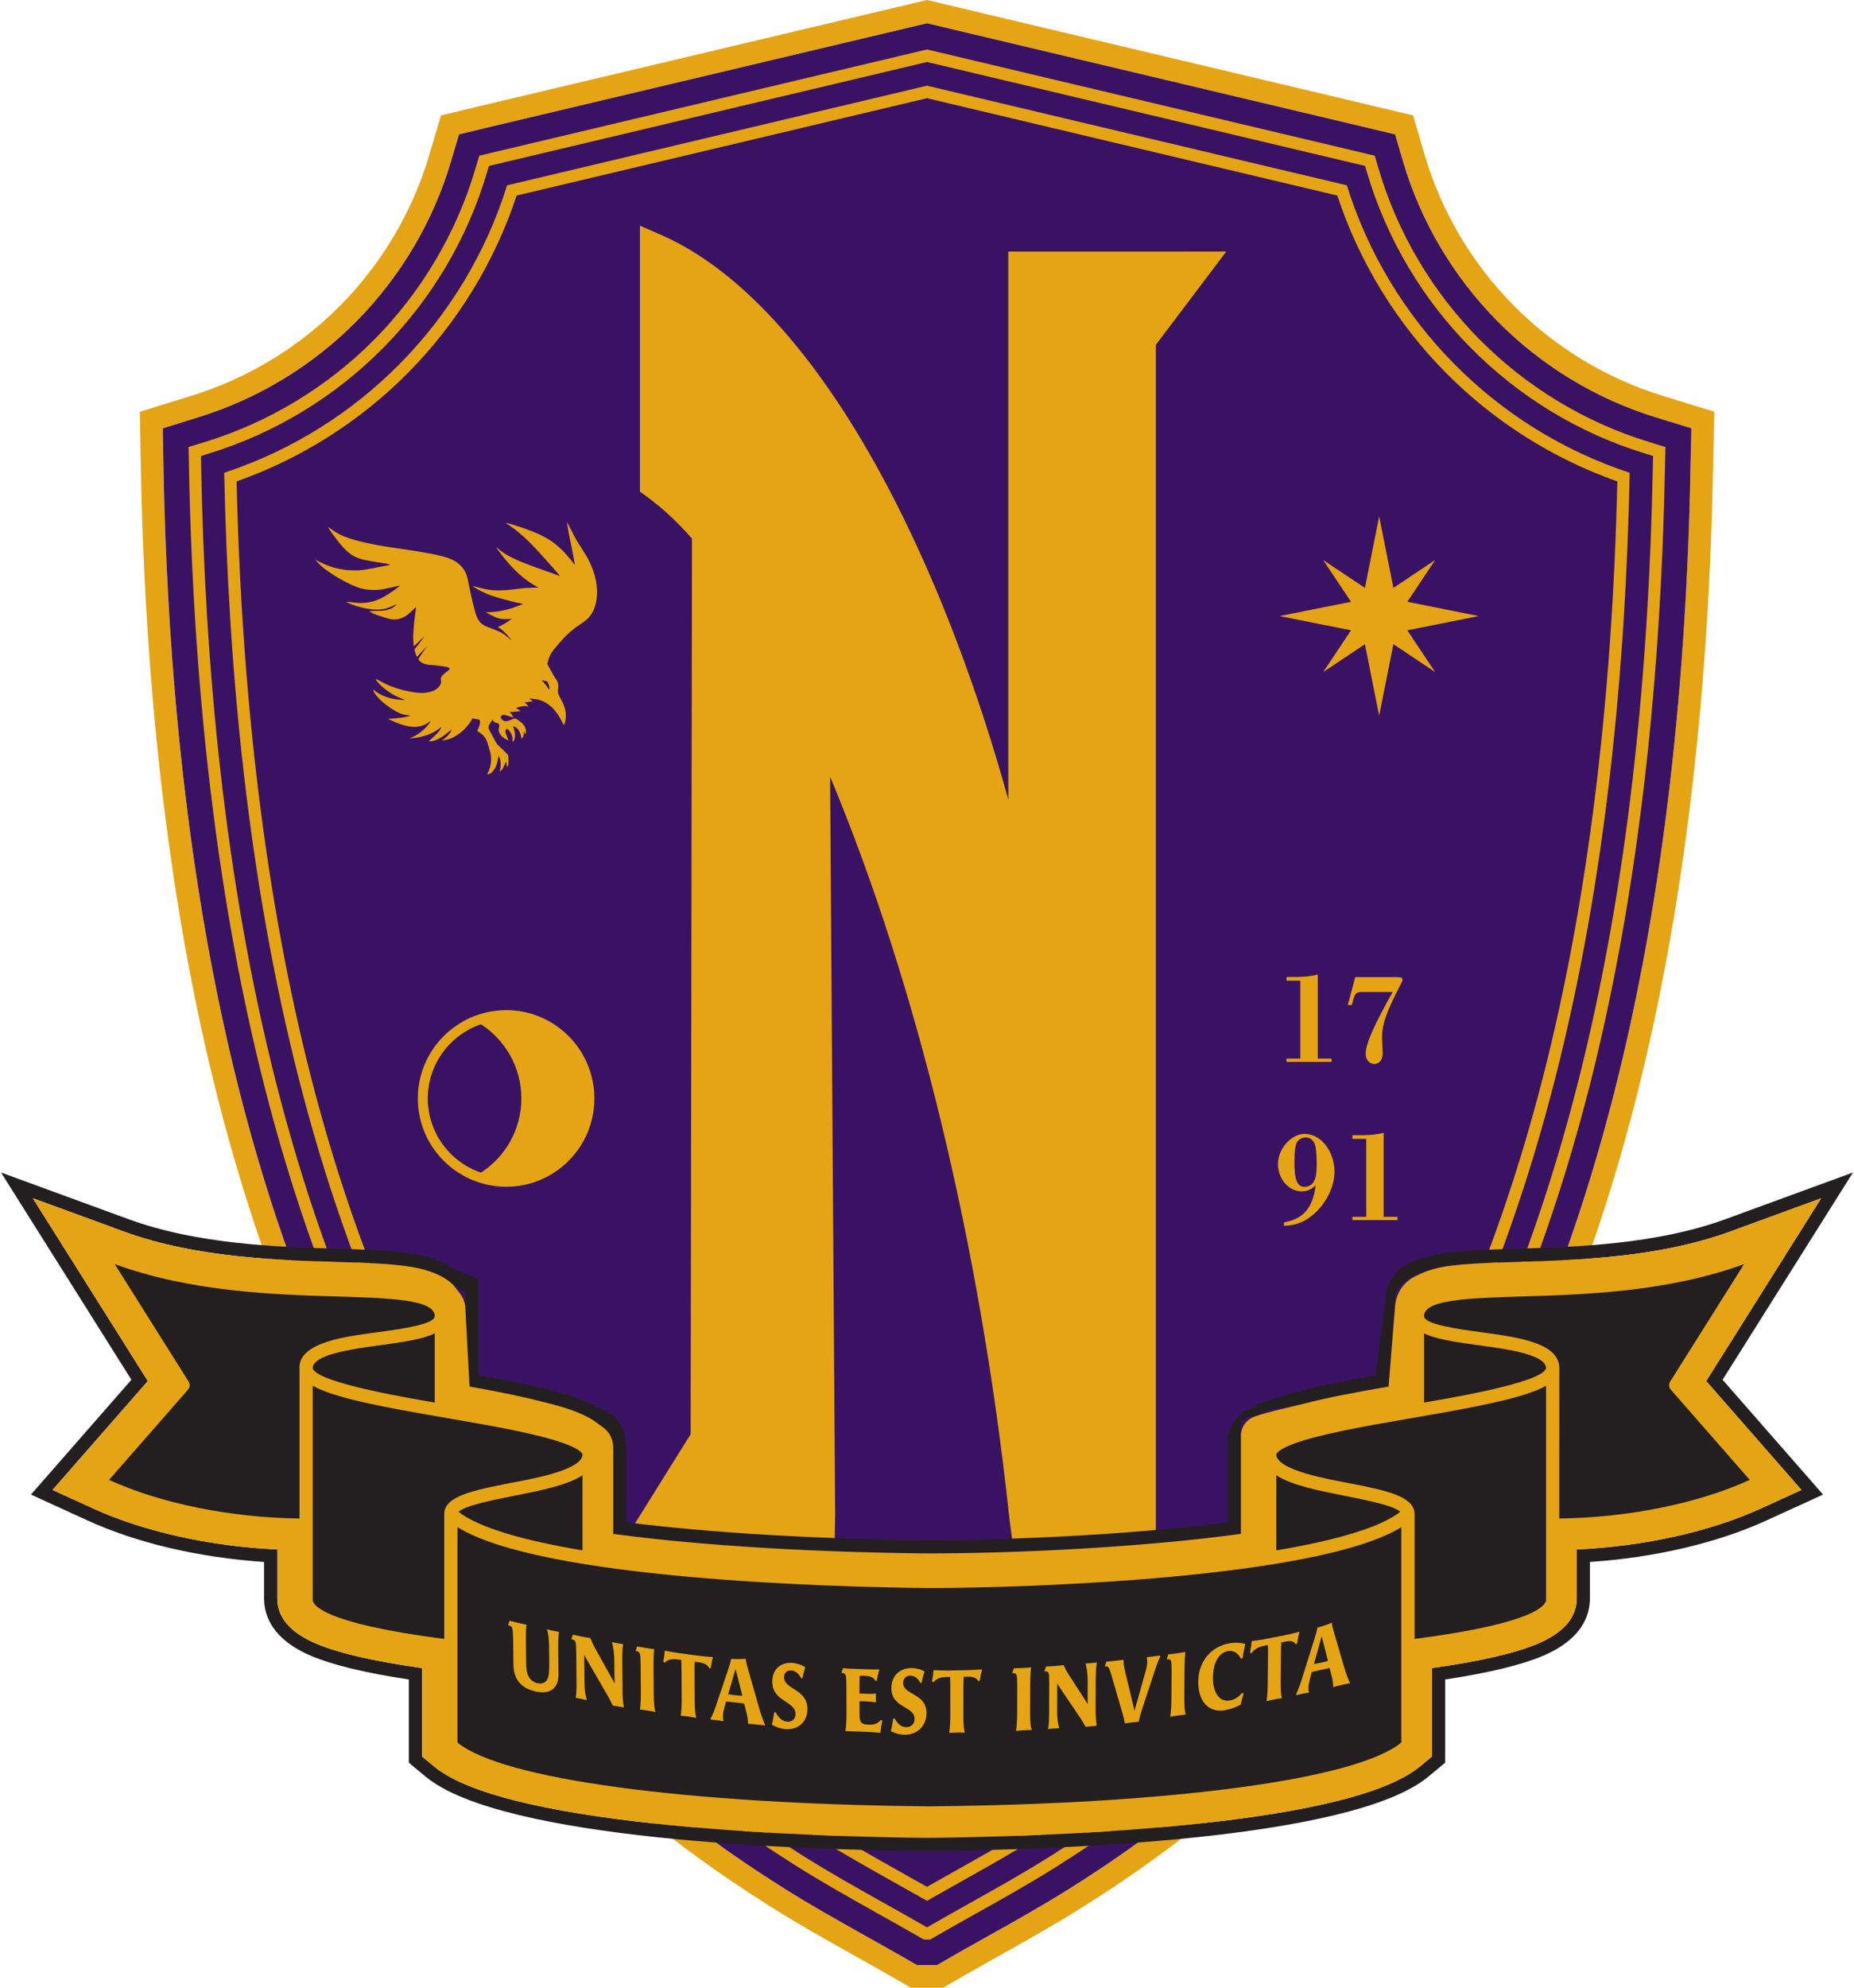
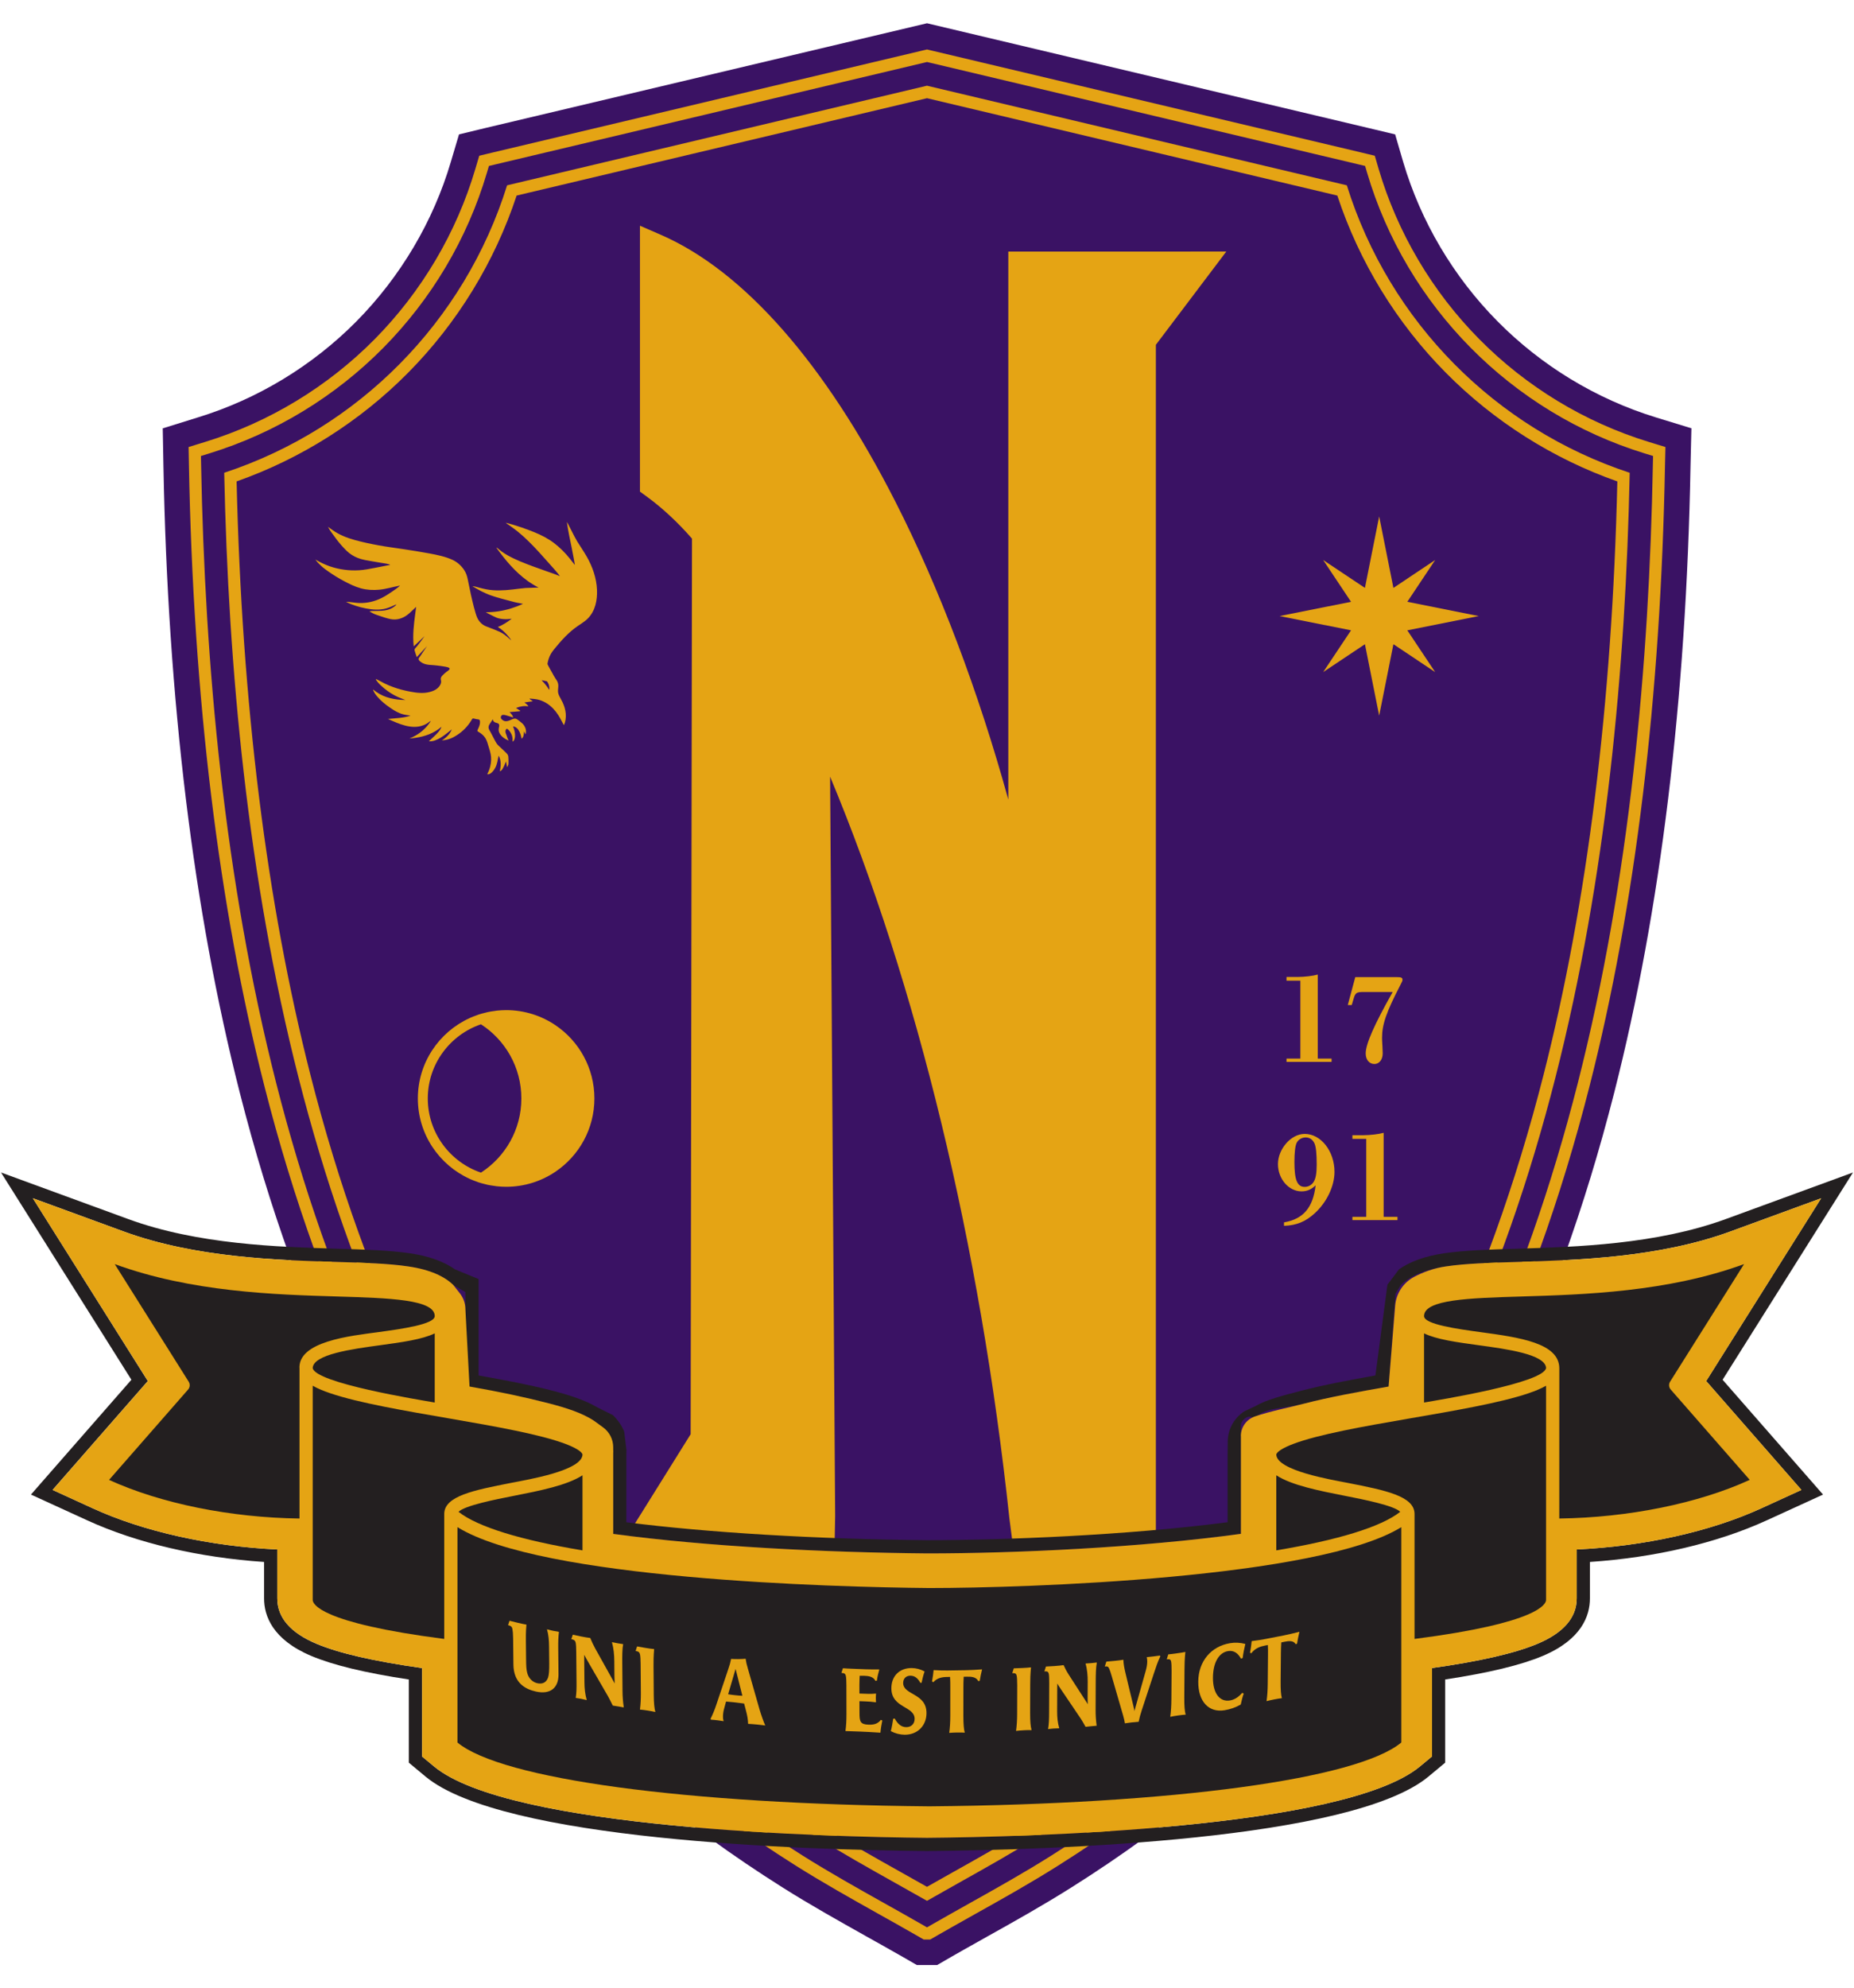
<svg xmlns="http://www.w3.org/2000/svg" width="168" height="180" viewBox="0 0 168 180" fill="none">
-   <path d="M84.003 2.106L124.488 11.705L126.419 12.166L127.148 14.656C128.746 20.068 131.7 25.059 135.691 29.089C139.681 33.128 144.644 36.139 150.045 37.799L153.265 38.788L153.186 42.164C152.798 63.357 150.473 82.459 146.277 98.938C140.944 119.869 132.442 137.246 121.008 150.588C117.637 154.525 113.855 158.267 109.766 161.71C105.907 164.961 101.631 168.068 97.056 170.945C94.507 172.551 91.887 174.015 89.575 175.307L89.547 175.322L88.768 175.76L88.618 175.844C87.726 176.345 86.884 176.818 86.223 177.198L84.913 177.952H83.085L81.781 177.205C80.558 176.503 79.463 175.89 78.455 175.328L78.328 175.256C75.911 173.901 73.41 172.498 70.938 170.945C66.356 168.061 62.08 164.953 58.227 161.707C54.149 158.271 50.366 154.529 46.985 150.588C35.552 137.238 27.052 119.863 21.72 98.944C17.526 82.474 15.2 63.361 14.805 42.135L14.743 38.789L17.938 37.799C23.346 36.134 28.315 33.121 32.309 29.084C36.303 25.041 39.256 20.047 40.849 14.648L41.588 12.168L44.079 11.568L84.001 2.106H84.003ZM84.003 0L43.61 9.575L39.964 10.452L38.889 14.065C37.39 19.145 34.61 23.842 30.855 27.646C27.099 31.442 22.427 34.276 17.338 35.841L12.669 37.289L12.759 42.174C13.156 63.558 15.504 82.828 19.736 99.45C25.145 120.676 33.79 138.33 45.431 151.921C48.885 155.947 52.746 159.766 56.909 163.274C60.833 166.58 65.186 169.744 69.848 172.678C72.365 174.259 74.888 175.674 77.328 177.042L77.449 177.111C78.517 177.708 79.579 178.303 80.763 178.982L82.54 180H85.462L87.245 178.971C87.933 178.575 88.833 178.07 89.769 177.543L90.549 177.106C92.888 175.798 95.541 174.316 98.146 172.675C102.801 169.748 107.154 166.584 111.083 163.274C115.256 159.761 119.119 155.941 122.562 151.918C134.202 138.336 142.849 120.681 148.26 99.442C152.495 82.811 154.841 63.549 155.232 42.2L155.348 37.283L150.644 35.838C145.568 34.278 140.899 31.447 137.147 27.648C133.392 23.857 130.613 19.162 129.111 14.076L128.049 10.45L124.96 9.715L84.001 0.003L84.003 0Z" fill="#E5A414" />
-   <path fill-rule="evenodd" clip-rule="evenodd" d="M153.267 38.784L153.187 42.164C152.8 63.353 150.474 82.458 146.276 98.934C140.946 119.867 132.441 137.246 121.011 150.584C117.637 154.522 113.858 158.264 109.768 161.705C105.904 164.958 101.627 168.066 97.053 170.943C94.504 172.548 91.887 174.014 89.573 175.305L89.549 175.317L88.767 175.759L88.615 175.844C87.725 176.341 86.883 176.814 86.223 177.195L84.915 177.952H83.085L81.783 177.201C80.56 176.504 79.463 175.886 78.458 175.329L78.331 175.256C75.914 173.899 73.413 172.501 70.942 170.943C66.362 168.059 62.086 164.952 58.227 161.705C54.151 158.271 50.371 154.527 46.991 150.591C35.555 137.241 27.056 119.862 21.726 98.945C17.527 82.475 15.201 63.358 14.808 42.134L14.747 38.791L17.94 37.797C23.349 36.138 28.323 33.121 32.313 29.087C36.305 25.04 39.262 20.048 40.855 14.652L41.593 12.169L44.083 11.569L84.001 2.107L124.488 11.708L126.42 12.169L127.147 14.659C128.746 20.068 131.702 25.059 135.688 29.088C139.68 33.129 144.647 36.139 150.045 37.798L153.268 38.785L153.267 38.784Z" fill="#3A1264" />
+   <path fill-rule="evenodd" clip-rule="evenodd" d="M153.267 38.784L153.187 42.164C152.8 63.353 150.474 82.458 146.276 98.934C140.946 119.867 132.441 137.246 121.011 150.584C117.637 154.522 113.858 158.264 109.768 161.705C105.904 164.958 101.627 168.066 97.053 170.943C94.504 172.548 91.887 174.014 89.573 175.305L89.549 175.317L88.767 175.759L88.615 175.844C87.725 176.341 86.883 176.814 86.223 177.195L84.915 177.952H83.085L81.783 177.201C80.56 176.504 79.463 175.886 78.458 175.329L78.331 175.256C75.914 173.899 73.413 172.501 70.942 170.943C66.362 168.059 62.086 164.952 58.227 161.705C54.151 158.271 50.371 154.527 46.991 150.591C35.555 137.241 27.056 119.862 21.726 98.945C17.527 82.475 15.201 63.358 14.808 42.134L14.747 38.791L17.94 37.797C23.349 36.138 28.323 33.121 32.313 29.087C36.305 25.04 39.262 20.048 40.855 14.652L41.593 12.169L44.083 11.569L84.001 2.107L124.488 11.708L126.42 12.169L127.147 14.659C128.746 20.068 131.702 25.059 135.688 29.088C139.68 33.129 144.647 36.139 150.045 37.798L153.268 38.785L153.267 38.784" fill="#3A1264" />
  <path d="M84.001 5.614L84.24 5.671L123.108 14.887L123.699 15.029L123.869 15.611C125.662 21.681 128.93 27.114 133.267 31.494C137.598 35.877 142.993 39.204 149.043 41.063L149.792 41.293L149.774 42.073C149.442 60.151 147.672 79.624 142.969 98.095C138.247 116.63 130.572 134.183 118.418 148.364C115.07 152.272 111.448 155.83 107.568 159.095C103.697 162.357 99.583 165.32 95.241 168.052C92.817 169.579 90.348 170.963 87.873 172.346C86.649 173.034 85.412 173.725 84.521 174.239L84.003 174.538H83.998L83.484 174.243C82.281 173.553 81.204 172.95 80.118 172.343C77.652 170.96 75.183 169.577 72.757 168.053C68.421 165.324 64.306 162.361 60.43 159.097C56.555 155.831 52.934 152.274 49.58 148.365C37.436 134.186 29.757 116.638 25.033 98.103C20.329 79.63 18.559 60.159 18.224 42.075L18.209 41.294L18.958 41.063C25.003 39.202 30.403 35.874 34.74 31.491C39.066 27.109 42.34 21.681 44.131 15.613L44.304 15.03L44.889 14.889L83.762 5.672L84.002 5.615M84.001 172.135C85.091 171.514 85.973 171.019 86.854 170.524C89.315 169.145 91.781 167.765 94.131 166.288C98.41 163.597 102.45 160.688 106.23 157.502C110.01 154.321 113.547 150.844 116.832 147.008C128.752 133.101 136.295 115.836 140.944 97.58C145.543 79.526 147.312 60.516 147.675 42.814C141.596 40.813 136.165 37.401 131.779 32.962C127.349 28.486 123.971 22.96 122.042 16.782L83.999 7.761L45.951 16.782C44.021 22.957 40.647 28.48 36.218 32.956C31.832 37.393 26.402 40.809 20.317 42.813C20.685 60.52 22.453 79.531 27.052 97.586C31.704 115.841 39.25 133.101 51.161 147.008C54.45 150.844 57.989 154.321 61.767 157.502C65.55 160.687 69.589 163.597 73.866 166.288C76.213 167.762 78.673 169.144 81.134 170.523C82.114 171.071 83.094 171.622 84.001 172.136M44.634 13.813L44.045 13.955L43.427 14.104L43.246 14.713L43.073 15.296C41.37 21.066 38.217 26.397 33.954 30.713C29.694 35.018 24.395 38.23 18.632 40.006L17.881 40.238L17.089 40.483L17.105 41.312L17.119 42.093C17.51 63.142 19.813 82.077 23.963 98.374C29.206 118.945 37.542 136.006 48.741 149.081C52.045 152.932 55.737 156.584 59.718 159.938C63.492 163.116 67.681 166.16 72.167 168.984C74.595 170.509 77.091 171.909 79.505 173.263L79.577 173.303C80.666 173.911 81.743 174.515 82.933 175.197L83.447 175.491L83.702 175.638H84.291L84.552 175.49L85.069 175.192C85.787 174.778 86.725 174.251 87.718 173.694L88.41 173.305C90.709 172.021 93.316 170.564 95.826 168.983C100.31 166.164 104.498 163.12 108.276 159.937C112.268 156.576 115.962 152.924 119.252 149.08C130.453 136.011 138.791 118.949 144.035 98.366C148.187 82.059 150.488 63.126 150.874 42.092L150.893 41.316L150.913 40.481L150.113 40.236L149.364 40.006C143.601 38.234 138.305 35.023 134.049 30.717C129.787 26.414 126.633 21.083 124.925 15.297L124.756 14.717L124.576 14.103L123.954 13.954L123.363 13.812L84.493 4.596L84.254 4.539L84.001 4.479L83.747 4.539L83.507 4.596M46.812 17.71L84.001 8.893L121.182 17.71C123.159 23.708 126.543 29.237 130.996 33.736C135.35 38.143 140.716 41.542 146.555 43.596C146.095 63.645 143.848 81.709 139.876 97.306C134.797 117.248 126.761 133.727 115.995 146.29C112.838 149.975 109.313 153.464 105.52 156.658C101.903 159.704 97.874 162.63 93.543 165.354C91.228 166.81 88.747 168.2 86.348 169.543L86.315 169.561C85.583 169.972 84.85 170.383 83.999 170.867C83.249 170.443 82.462 170 81.672 169.559C79.281 168.218 76.805 166.831 74.454 165.353C70.129 162.632 66.099 159.707 62.479 156.658C58.687 153.464 55.161 149.977 52 146.29C41.235 133.721 33.202 117.243 28.123 97.313C24.154 81.724 21.907 63.656 21.44 43.595C27.279 41.54 32.645 38.141 37.005 33.73C41.452 29.236 44.835 23.708 46.814 17.709L46.812 17.71Z" fill="#E5A414" />
  <path d="M127.523 57.08L133.996 55.789L127.523 54.499L130.049 50.714L126.264 53.24L124.974 46.768L123.683 53.24L119.899 50.714L122.424 54.499L115.952 55.789L122.424 57.08L119.899 60.864L123.683 58.339L124.974 64.811L126.264 58.339L130.049 60.864L127.523 57.08Z" fill="#E5A414" />
  <path d="M117.831 88.806H116.578V88.472H117.593C118.179 88.472 118.991 88.377 119.409 88.256V95.864H120.662V96.162H116.578V95.864H117.831V88.806Z" fill="#E5A414" />
  <path d="M122.81 88.484H126.536C126.991 88.484 127.086 88.531 127.086 88.735C127.086 88.818 127.074 88.853 126.894 89.2C125.617 91.661 125.234 92.77 125.234 93.988C125.234 94.14 125.246 94.395 125.269 94.753C125.281 95.028 125.293 95.267 125.293 95.386C125.293 95.959 124.983 96.353 124.54 96.353C124.074 96.353 123.752 95.959 123.752 95.398C123.752 94.538 124.54 92.77 126.199 89.832H123.56C122.892 89.832 122.807 89.904 122.629 90.538L122.486 91.016H122.128L122.808 88.484H122.81Z" fill="#E5A414" />
  <path d="M116.35 110.695C118.094 110.396 118.978 109.368 119.217 107.339C118.822 107.721 118.428 107.889 117.939 107.889C116.781 107.889 115.802 106.766 115.802 105.417C115.802 104.069 116.972 102.683 118.226 102.683C119.695 102.683 120.925 104.247 120.925 106.123C120.925 107.4 120.233 108.869 119.145 109.861C118.321 110.626 117.473 110.972 116.35 111.008V110.697V110.695ZM117.497 103.493C117.366 103.756 117.293 104.376 117.293 105.236C117.293 106.861 117.556 107.482 118.225 107.482C118.559 107.482 118.857 107.314 119.037 107.028C119.229 106.717 119.312 106.251 119.312 105.452C119.312 104.485 119.252 103.876 119.12 103.565C118.964 103.207 118.678 103.004 118.32 103.004C117.962 103.004 117.651 103.196 117.496 103.494L117.497 103.493Z" fill="#E5A414" />
  <path d="M123.802 103.135H122.548V102.801H123.564C124.149 102.801 124.962 102.705 125.379 102.585V110.193H126.633V110.491H122.548V110.193H123.802V103.135Z" fill="#E5A414" />
  <path d="M50.335 92.841C49.059 91.979 47.52 91.475 45.864 91.475C45.576 91.475 45.293 91.493 45.013 91.522C44.938 91.53 44.866 91.546 44.792 91.555C44.588 91.582 44.383 91.612 44.184 91.655C44.105 91.672 44.03 91.695 43.952 91.715C43.759 91.762 43.568 91.811 43.382 91.873C43.306 91.898 43.234 91.927 43.161 91.954C42.977 92.02 42.796 92.088 42.619 92.166C42.598 92.176 42.575 92.182 42.553 92.193C42.556 92.193 42.557 92.195 42.559 92.195C39.791 93.454 37.864 96.236 37.864 99.474C37.864 102.712 39.791 105.494 42.559 106.753C42.557 106.753 42.555 106.755 42.553 106.755C42.575 106.765 42.598 106.772 42.619 106.782C42.796 106.86 42.977 106.928 43.16 106.994C43.234 107.021 43.306 107.051 43.383 107.076C43.569 107.137 43.759 107.186 43.951 107.233C44.029 107.253 44.105 107.276 44.184 107.293C44.382 107.335 44.585 107.364 44.788 107.392C44.864 107.403 44.936 107.418 45.013 107.426C45.293 107.455 45.576 107.473 45.862 107.473C47.519 107.473 49.058 106.969 50.334 106.107C52.462 104.669 53.861 102.235 53.861 99.474C53.861 96.713 52.462 94.279 50.334 92.841H50.335ZM38.764 99.474C38.764 96.358 40.785 93.711 43.582 92.757C45.785 94.181 47.243 96.656 47.243 99.474C47.243 102.292 45.785 104.767 43.582 106.191C40.785 105.237 38.764 102.59 38.764 99.474Z" fill="#E5A414" />
  <path d="M107.864 22.779H91.367V72.406C88.654 62.588 85.135 53.277 81.125 45.409C74.747 32.894 67.406 24.547 59.897 21.27L57.99 20.44V44.52L58.684 45.027C60.047 46.024 61.487 47.369 62.705 48.777L62.584 129.878L58.621 136.228L56.873 139.027H59.754L74.196 139.499H75.635L75.677 137.27L75.22 70.333C83.093 89.181 88.812 112.739 91.467 137.511L91.725 139.499H92.977L103.312 139.027H104.739V31.224L108.91 25.704L111.122 22.778H107.863L107.864 22.779Z" fill="#E5A414" />
  <path d="M165.025 108.508L154.603 125.064L163.233 134.924L159.579 136.595C154.967 138.705 148.961 140.034 142.873 140.314V144.747C142.873 146.481 141.68 147.863 139.329 148.853C137.283 149.714 134.143 150.436 129.757 151.055V159.061L128.676 159.959C121.827 165.65 92.773 166.352 84.032 166.431H83.978C75.235 166.352 46.172 165.65 39.322 159.959L38.242 159.061V151.055C33.856 150.436 30.716 149.714 28.67 148.853C26.319 147.863 25.126 146.481 25.126 144.747V140.314C19.036 140.032 13.031 138.705 8.419 136.595L4.765 134.924L13.395 125.064L2.974 108.508L11.207 111.52C17.679 113.889 25.065 114.112 30.457 114.274C32.897 114.348 35.198 114.417 36.981 114.68C39.019 114.98 40.291 115.607 41.066 116.36L42.172 117.01V125.564C44.905 126.04 47.622 126.537 49.766 127.096C51.339 127.507 52.988 128.007 54.125 128.881L55.178 129.931L55.562 131.34L55.569 131.385C55.569 131.385 55.562 131.661 55.562 131.67V138.904C64.016 140.059 74.833 140.59 84.023 140.674C91.851 140.674 103.354 140.155 112.44 138.899C112.44 138.899 112.44 131.656 112.44 131.648L112.434 131.368L112.441 131.322V129.1C112.441 128.604 113.082 128.093 113.497 128.363L113.949 128.194C114.967 127.42 116.403 127.577 118.237 127.099C120.385 126.538 123.099 126.042 125.831 125.565L126.449 117.162L126.937 116.363C127.712 115.61 128.984 114.982 131.021 114.683C132.804 114.42 135.106 114.351 137.541 114.277C142.938 114.113 150.322 113.89 156.796 111.522L165.029 108.51M112.751 127.808C111.825 128.41 111.262 129.437 111.25 130.541C111.243 131.184 111.239 131.763 111.239 131.805C111.239 132.581 111.239 136.072 111.239 137.85C102.014 139.047 90.908 139.475 84.019 139.475C74.002 139.384 64.144 138.796 56.757 137.853V131.682C56.758 131.607 56.763 131.413 56.763 131.413L56.766 131.309L56.757 131.25L56.562 129.636C56.326 129.08 55.981 128.577 55.547 128.158L54.13 127.449C52.94 126.75 51.486 126.309 50.066 125.939C48.083 125.422 45.635 124.961 43.367 124.56V115.827L41.23 114.951C40.211 114.233 38.845 113.746 37.155 113.496C35.303 113.224 32.966 113.153 30.493 113.079C25.183 112.919 17.91 112.699 11.619 110.396L3.386 107.384L0.093 106.179L1.961 109.146L11.907 124.947L3.864 134.135L2.806 135.345L4.267 136.014L7.921 137.685C12.391 139.73 18.037 141.052 23.929 141.446V144.747C23.929 146.302 24.671 148.468 28.206 149.957C30.186 150.79 33.085 151.491 37.045 152.09V159.623L37.477 159.982L38.557 160.88C45.516 166.662 72.632 167.525 83.968 167.628H84.006H84.034C95.377 167.525 122.486 166.661 129.443 160.88L130.523 159.982L130.955 159.623V152.09C134.915 151.489 137.814 150.789 139.794 149.957C143.329 148.469 144.071 146.303 144.071 144.747V141.446C149.961 141.052 155.607 139.73 160.079 137.685L163.733 136.014L165.194 135.345L164.136 134.135L156.093 124.947L166.039 109.146L167.907 106.179L164.614 107.384L156.381 110.396C150.09 112.699 142.815 112.918 137.503 113.079C135.033 113.153 132.699 113.224 130.845 113.496C129.155 113.745 127.789 114.233 126.77 114.949L125.721 116.339L124.633 124.557C122.365 124.959 119.918 125.42 117.934 125.937C116.112 126.413 114.725 126.77 113.756 127.335L112.753 127.808H112.751Z" fill="#231F20" />
  <path d="M112.439 130.046C112.439 129.249 112.943 128.541 113.696 128.277C115.035 127.808 116.921 127.437 118.238 127.093C120.382 126.536 123.097 126.039 125.828 125.561L126.421 118.243C126.511 117.142 127.151 116.158 128.126 115.64C128.927 115.214 129.919 114.842 131.02 114.683C132.8 114.416 135.103 114.35 137.544 114.277C142.935 114.113 150.325 113.89 156.795 111.521L165.027 108.511L154.609 125.065L163.24 134.927L159.581 136.599C154.972 138.707 148.963 140.034 142.874 140.318V144.745C142.874 146.484 141.681 147.866 139.331 148.852C137.284 149.712 134.147 150.439 129.761 151.057V159.065L128.676 159.962C121.831 165.65 92.775 166.353 84.034 166.431H83.98C75.239 166.352 46.176 165.649 39.325 159.962L38.247 159.065V151.057C33.861 150.439 30.717 149.712 28.677 148.852C26.32 147.866 25.127 146.484 25.127 144.745V140.318C19.04 140.032 13.036 138.706 8.421 136.599L4.768 134.927L13.399 125.065L2.974 108.511L11.212 111.521C17.681 113.89 25.065 114.114 30.462 114.277C32.897 114.35 35.2 114.416 36.987 114.683C39.023 114.98 40.295 115.61 41.07 116.36L41.664 117.113C41.993 117.531 42.173 118.046 42.173 118.577L42.547 125.561C45.285 126.039 47.625 126.536 49.77 127.093C51.218 127.472 52.726 127.927 53.845 128.676L54.647 129.258C55.224 129.677 55.566 130.348 55.566 131.061V131.339L55.573 131.381C55.573 131.381 55.566 131.66 55.566 131.666V138.905C64.017 140.056 74.834 140.59 84.024 140.674C91.857 140.674 103.36 140.154 112.445 138.899V130.044L112.439 130.046Z" fill="#E5A414" />
  <path d="M158.038 114.474L151.336 125.121C151.195 125.346 151.219 125.635 151.393 125.834L158.553 134.014C153.886 136.149 147.541 137.435 141.294 137.513C141.294 125.351 141.296 123.918 141.297 123.919V124.055C141.297 124.055 141.297 124.021 141.297 123.916C141.297 121.609 137.658 121.112 134.139 120.632C132.108 120.355 129.04 119.936 129.04 119.182C129.04 117.676 133.12 117.553 137.845 117.409C143.511 117.237 151.108 117.009 158.038 114.474ZM10.395 114.474C17.324 117.009 24.922 117.239 30.588 117.409C35.313 117.552 39.394 117.675 39.394 119.182C39.394 119.936 36.325 120.355 34.295 120.632C31.766 120.977 26.925 121.463 27.14 123.993V137.514C20.893 137.437 14.55 136.15 9.883 134.015L17.043 125.836C17.217 125.636 17.239 125.347 17.098 125.122L10.397 114.475M129.04 120.747C130.173 121.297 131.991 121.548 133.977 121.819C136.536 122.167 140.033 122.644 140.099 123.883C139.877 125.25 130.472 126.76 129.04 127.01V120.747ZM39.394 120.747V127.01C38.016 126.77 28.534 125.245 28.334 123.882C28.398 122.645 31.896 122.167 34.456 121.819C36.443 121.548 38.26 121.297 39.394 120.747ZM28.337 125.487C31.67 127.414 43.063 128.528 49.226 130.135C52.562 131.006 52.771 131.631 52.784 131.717C52.75 133.186 47.808 133.993 46.293 134.291C42.919 134.954 40.255 135.479 40.255 137.101V148.418C28.927 146.963 28.336 145.228 28.336 144.89V125.488M140.096 125.488V144.89C140.096 145.228 139.504 146.965 128.178 148.418V137.101C128.178 135.479 125.514 134.954 122.14 134.291C120.655 133.999 115.686 133.18 115.65 131.715C115.665 131.626 115.888 131.001 119.209 130.135C125.39 128.524 136.765 127.414 140.098 125.488M52.783 133.599V140.4C47.207 139.467 43.291 138.279 41.551 136.908C42.106 136.336 44.932 135.78 46.526 135.467C48.923 134.995 51.375 134.513 52.783 133.599ZM115.65 133.599C117.06 134.512 119.51 134.994 121.908 135.466C123.501 135.779 126.328 136.335 126.882 136.907C125.143 138.278 121.226 139.466 115.65 140.398V133.598M41.453 138.295C49.025 142.993 75.287 143.728 84.211 143.809C93.03 143.809 119.509 142.929 126.979 138.295V157.798C122.986 161.117 106.309 163.378 84.221 163.579C62.121 163.378 45.445 161.117 41.453 157.798V138.295Z" fill="#231F20" />
  <path d="M48.561 153.183C47.585 152.965 46.542 152.399 46.523 150.734C46.513 149.793 46.507 149.323 46.497 148.381C46.493 147.981 46.466 147.689 46.433 147.518C46.396 147.326 46.304 147.236 46.09 147.184C46.069 147.179 46.058 147.176 46.037 147.171C46.091 147.011 46.118 146.932 46.172 146.772C46.373 146.828 46.679 146.902 46.927 146.958C47.228 147.028 47.489 147.089 47.703 147.122C47.643 147.768 47.649 148.258 47.653 148.651C47.659 149.274 47.663 149.587 47.67 150.211C47.678 150.937 47.694 151.17 47.77 151.48C47.889 151.964 48.233 152.327 48.694 152.43C49.135 152.528 49.507 152.381 49.668 151.903C49.746 151.668 49.775 151.233 49.769 150.621C49.762 150.011 49.76 149.705 49.753 149.094C49.748 148.555 49.708 148.034 49.563 147.546C49.704 147.584 49.885 147.632 50.079 147.673C50.273 147.714 50.474 147.748 50.648 147.777C50.593 148.254 50.577 148.643 50.584 149.304C50.593 150.232 50.598 150.695 50.608 151.623C50.62 152.857 49.864 153.475 48.56 153.183H48.561Z" fill="#E5A414" />
  <path d="M55.677 151.855C55.672 151.283 55.669 150.998 55.665 150.427C55.66 149.865 55.608 149.275 55.449 148.71C55.597 148.744 55.786 148.779 55.974 148.812C56.144 148.841 56.318 148.871 56.467 148.89C56.383 149.307 56.381 149.95 56.388 150.669C56.396 151.659 56.4 152.153 56.409 153.142C56.413 153.599 56.443 154.069 56.523 154.62C56.326 154.586 56.228 154.569 56.031 154.534C55.836 154.5 55.655 154.468 55.527 154.454C55.322 154.042 55.212 153.818 55.083 153.591C54.358 152.341 53.994 151.714 53.269 150.456C53.153 150.246 53.004 149.989 52.941 149.855C52.936 149.96 52.936 150.067 52.939 150.237C52.947 151.087 52.951 151.511 52.959 152.36C52.964 152.899 53.015 153.414 53.169 153.957C53.027 153.921 52.846 153.878 52.672 153.843C52.504 153.81 52.289 153.776 52.169 153.76C52.239 153.334 52.248 152.929 52.241 152.26C52.231 151.208 52.225 150.682 52.216 149.631C52.212 149.231 52.2 148.941 52.167 148.773C52.13 148.582 52.038 148.495 51.823 148.451C51.801 148.447 51.791 148.445 51.768 148.441C51.823 148.279 51.85 148.198 51.906 148.036C52.087 148.081 52.389 148.142 52.646 148.192C52.968 148.256 53.277 148.307 53.486 148.331C53.63 148.676 53.726 148.899 53.944 149.298C54.494 150.285 54.767 150.777 55.317 151.759C55.412 151.923 55.631 152.312 55.706 152.456C55.692 152.315 55.682 152.102 55.681 151.857L55.677 151.855Z" fill="#E5A414" />
  <path d="M58.05 150.685C58.047 150.285 58.029 149.995 57.996 149.828C57.959 149.637 57.858 149.553 57.65 149.518C57.629 149.515 57.617 149.513 57.596 149.509C57.648 149.345 57.675 149.264 57.728 149.098C57.93 149.139 58.248 149.191 58.491 149.23C58.795 149.279 59.059 149.32 59.274 149.337C59.219 149.973 59.215 150.437 59.219 150.87C59.227 151.911 59.231 152.433 59.239 153.473C59.244 154.216 59.296 154.73 59.385 155.036C59.216 154.994 58.953 154.945 58.71 154.907C58.447 154.866 58.191 154.831 57.989 154.816C58.053 154.345 58.075 153.828 58.071 153.281C58.063 152.242 58.059 151.723 58.05 150.685Z" fill="#E5A414" />
-   <path d="M62.409 155.448C62.145 155.413 61.882 155.385 61.687 155.374C61.751 154.903 61.775 154.401 61.771 153.837C61.764 152.798 61.761 152.279 61.754 151.242C61.753 151.014 61.749 150.549 61.727 150.318C61.624 150.303 61.573 150.296 61.47 150.282C61.023 150.22 60.564 150.225 60.228 150.567C60.179 150.534 60.154 150.517 60.105 150.484C60.177 150.096 60.208 149.814 60.24 149.477C60.815 149.595 61.154 149.65 61.499 149.699C62.16 149.792 62.49 149.837 63.151 149.923C63.654 149.987 64.08 150.024 64.602 150.064C64.529 150.381 64.437 150.785 64.398 151.074C64.347 151.074 64.322 151.074 64.27 151.074C64.071 150.666 63.651 150.574 63.244 150.521C63.128 150.506 63.07 150.499 62.952 150.483C62.934 150.709 62.93 151.172 62.931 151.41C62.938 152.448 62.941 152.967 62.948 154.004C62.953 154.747 62.997 155.258 63.087 155.563C62.918 155.525 62.66 155.483 62.41 155.45L62.409 155.448Z" fill="#E5A414" />
  <path d="M67.43 154.269C67.24 154.241 66.935 154.202 66.623 154.167C66.311 154.133 66 154.106 65.79 154.091C65.716 154.365 65.679 154.504 65.603 154.779C65.55 154.977 65.511 155.241 65.512 155.462C65.512 155.6 65.52 155.7 65.569 155.867C65.4 155.84 65.231 155.812 65.054 155.791C64.85 155.767 64.64 155.742 64.417 155.73C64.406 155.696 64.401 155.68 64.389 155.645C64.57 155.285 64.75 154.857 64.903 154.394C65.329 153.128 65.543 152.494 65.969 151.223C66.129 150.751 66.17 150.608 66.249 150.227C66.568 150.253 67.158 150.252 67.566 150.212C67.615 150.544 67.65 150.702 67.76 151.072C68.183 152.553 68.394 153.293 68.816 154.772C68.968 155.309 69.221 155.985 69.344 156.257C69.208 156.236 68.937 156.203 68.645 156.175C68.367 156.149 68.048 156.117 67.791 156.108C67.768 155.648 67.726 155.416 67.602 154.931C67.533 154.667 67.499 154.533 67.429 154.269H67.43ZM66.653 151.137C66.384 152.054 66.249 152.512 65.981 153.427C66.158 153.463 66.394 153.49 66.626 153.515C66.857 153.54 67.087 153.563 67.27 153.566C67.025 152.594 66.9 152.109 66.655 151.136L66.653 151.137Z" fill="#E5A414" />
-   <path d="M71.183 156.587C70.762 156.553 70.34 156.419 69.94 156.18C70.014 155.934 70.12 155.323 70.153 155.073C70.207 155.068 70.235 155.065 70.289 155.06C70.521 155.504 70.842 155.874 71.325 155.912C71.787 155.949 72.091 155.661 72.089 155.212C72.085 154.037 69.986 154.111 69.978 152.3C69.973 151.191 70.712 150.506 71.814 150.591C72.21 150.621 72.598 150.747 72.98 150.977C72.865 151.295 72.771 151.68 72.712 151.977C72.668 151.981 72.647 151.982 72.603 151.986C72.384 151.579 72.118 151.307 71.702 151.275C71.301 151.245 71.043 151.492 71.046 151.892C71.05 153.01 73.158 152.929 73.163 154.757C73.167 155.908 72.34 156.677 71.186 156.586L71.183 156.587Z" fill="#E5A414" />
  <path d="M79.95 155.804C79.883 156.129 79.801 156.599 79.781 156.909C78.911 156.853 78.399 156.826 77.965 156.809C77.352 156.785 76.945 156.767 76.611 156.76C76.672 156.314 76.703 155.834 76.702 155.215C76.699 154.178 76.698 153.659 76.697 152.62C76.697 152.22 76.68 151.933 76.648 151.769C76.611 151.583 76.51 151.511 76.3 151.5C76.278 151.5 76.267 151.499 76.246 151.497C76.3 151.327 76.327 151.242 76.381 151.072C76.599 151.091 76.92 151.105 77.179 151.117C77.697 151.139 77.956 151.15 78.473 151.167C78.985 151.186 79.142 151.174 79.68 151.18C79.591 151.512 79.502 151.845 79.456 152.201C79.405 152.207 79.378 152.209 79.327 152.213C79.129 151.824 78.706 151.769 78.317 151.756C78.195 151.752 78.065 151.756 77.901 151.756C77.901 151.821 77.875 152.228 77.876 152.587C77.876 152.898 77.876 153.052 77.878 153.363C78.188 153.374 78.344 153.38 78.654 153.39C78.941 153.4 79.056 153.388 79.384 153.365C79.37 153.512 79.364 153.643 79.364 153.797C79.364 153.912 79.37 154.043 79.378 154.157C78.963 154.104 78.752 154.088 78.452 154.077C78.224 154.069 78.109 154.065 77.88 154.056C77.88 154.474 77.88 154.682 77.883 155.1C77.884 155.883 77.94 156.156 78.695 156.182C79.11 156.196 79.505 156.15 79.818 155.751C79.872 155.772 79.9 155.783 79.954 155.804H79.95Z" fill="#E5A414" />
  <path d="M81.966 157.092C81.545 157.086 81.122 156.981 80.721 156.768C80.794 156.517 80.903 155.899 80.937 155.647C80.991 155.637 81.019 155.633 81.073 155.624C81.306 156.053 81.625 156.401 82.109 156.407C82.573 156.414 82.878 156.105 82.878 155.657C82.878 154.483 80.772 154.697 80.771 152.886C80.771 151.776 81.512 151.044 82.616 151.055C83.011 151.059 83.401 151.159 83.782 151.364C83.666 151.69 83.571 152.081 83.51 152.382C83.467 152.389 83.444 152.392 83.401 152.398C83.183 152.006 82.916 151.751 82.501 151.747C82.1 151.743 81.841 152.009 81.841 152.407C81.841 153.525 83.954 153.306 83.954 155.133C83.954 156.283 83.123 157.108 81.966 157.092Z" fill="#E5A414" />
  <path d="M86.743 156.892C86.477 156.896 86.212 156.908 86.014 156.926C86.082 156.444 86.11 155.938 86.11 155.376C86.11 154.339 86.11 153.82 86.111 152.781C86.111 152.553 86.111 152.088 86.091 151.859C85.989 151.859 85.936 151.86 85.833 151.862C85.382 151.866 84.918 151.942 84.578 152.335C84.529 152.308 84.504 152.296 84.455 152.27C84.53 151.87 84.564 151.584 84.599 151.242C85.177 151.273 85.519 151.278 85.867 151.275C86.533 151.269 86.866 151.263 87.531 151.25C88.036 151.24 88.465 151.213 88.99 151.174C88.915 151.501 88.818 151.921 88.777 152.216C88.726 152.224 88.699 152.228 88.648 152.236C88.451 151.858 88.028 151.827 87.619 151.837C87.501 151.839 87.443 151.841 87.325 151.842C87.305 152.071 87.298 152.536 87.298 152.772C87.298 153.809 87.296 154.328 87.295 155.366C87.295 156.109 87.335 156.613 87.423 156.905C87.253 156.892 86.994 156.889 86.743 156.892Z" fill="#E5A414" />
  <path d="M92.174 152.599C92.174 152.199 92.159 151.912 92.127 151.752C92.092 151.57 91.991 151.506 91.781 151.516C91.759 151.516 91.748 151.517 91.727 151.518C91.782 151.343 91.809 151.255 91.864 151.08C92.069 151.078 92.389 151.063 92.635 151.051C92.941 151.035 93.207 151.02 93.424 150.993C93.361 151.64 93.353 152.106 93.352 152.538C93.349 153.579 93.348 154.099 93.345 155.14C93.343 155.883 93.39 156.386 93.477 156.674C93.307 156.667 93.043 156.674 92.797 156.687C92.531 156.702 92.274 156.723 92.069 156.748C92.138 156.263 92.167 155.74 92.168 155.193C92.171 154.156 92.172 153.637 92.175 152.599H92.174Z" fill="#E5A414" />
  <path d="M98.555 153.736C98.558 153.166 98.559 152.88 98.562 152.308C98.564 151.746 98.519 151.17 98.365 150.645C98.514 150.64 98.704 150.624 98.895 150.607C99.065 150.591 99.241 150.575 99.391 150.553C99.302 150.994 99.291 151.639 99.288 152.357C99.284 153.347 99.282 153.841 99.278 154.829C99.275 155.286 99.302 155.748 99.373 156.279C99.175 156.298 99.076 156.307 98.877 156.324C98.681 156.341 98.497 156.359 98.369 156.377C98.167 156.019 98.058 155.825 97.93 155.632C97.213 154.574 96.854 154.043 96.134 152.976C96.019 152.796 95.87 152.579 95.809 152.46C95.802 152.567 95.801 152.673 95.801 152.845C95.798 153.693 95.797 154.117 95.793 154.966C95.792 155.505 95.837 156.007 95.984 156.51C95.842 156.513 95.658 156.517 95.481 156.53C95.312 156.542 95.094 156.565 94.971 156.581C95.048 156.135 95.062 155.726 95.065 155.057C95.069 154.007 95.07 153.481 95.074 152.43C95.074 152.03 95.068 151.743 95.036 151.585C95 151.402 94.908 151.34 94.69 151.355C94.669 151.356 94.657 151.357 94.636 151.359C94.694 151.182 94.722 151.093 94.78 150.917C94.963 150.913 95.27 150.894 95.529 150.875C95.855 150.853 96.168 150.821 96.379 150.789C96.521 151.097 96.616 151.294 96.832 151.636C97.376 152.478 97.648 152.898 98.189 153.735C98.284 153.874 98.5 154.205 98.574 154.33C98.56 154.192 98.555 153.981 98.555 153.736Z" fill="#E5A414" />
  <path d="M102.556 155.975C102.333 156.001 102.109 156.034 101.933 156.061C101.893 155.837 101.854 155.621 101.774 155.361C101.368 153.957 101.163 153.254 100.755 151.847C100.648 151.467 100.579 151.277 100.521 151.137C100.44 150.944 100.373 150.891 100.169 150.911C100.144 150.913 100.132 150.915 100.109 150.917C100.167 150.739 100.196 150.649 100.253 150.471C100.423 150.454 100.756 150.429 100.986 150.405C101.305 150.372 101.537 150.348 101.794 150.303C101.806 150.677 101.879 151.06 101.971 151.45C102.234 152.543 102.365 153.089 102.628 154.182C102.687 154.427 102.786 154.816 102.799 154.953C102.827 154.82 102.958 154.364 103.028 154.119C103.344 153.001 103.501 152.44 103.817 151.319C103.893 151.049 103.955 150.756 103.957 150.479C103.957 150.332 103.945 150.203 103.912 150.068C104.068 150.057 104.284 150.031 104.502 150.003C104.732 149.974 104.957 149.946 105.105 149.919C105.118 149.953 105.124 149.97 105.138 150.005C104.904 150.491 104.739 150.985 104.559 151.538C104.12 152.871 103.901 153.538 103.463 154.868C103.319 155.31 103.27 155.502 103.179 155.921C103.002 155.933 102.778 155.952 102.555 155.977L102.556 155.975Z" fill="#E5A414" />
  <path d="M106.163 151.312C106.165 150.912 106.151 150.627 106.12 150.47C106.086 150.29 105.987 150.234 105.777 150.264C105.756 150.266 105.744 150.267 105.723 150.27C105.778 150.09 105.806 149.999 105.861 149.82C106.065 149.801 106.383 149.758 106.626 149.723C106.93 149.681 107.194 149.644 107.411 149.596C107.345 150.25 107.336 150.715 107.333 151.149C107.326 152.19 107.322 152.71 107.314 153.752C107.309 154.495 107.353 154.994 107.439 155.275C107.27 155.283 107.007 155.312 106.764 155.347C106.501 155.384 106.243 155.427 106.041 155.471C106.111 154.981 106.141 154.455 106.145 153.908C106.152 152.87 106.156 152.351 106.163 151.314V151.312Z" fill="#E5A414" />
  <path d="M112.7 153.364C112.591 153.669 112.514 153.975 112.43 154.357C111.985 154.615 111.505 154.786 110.966 154.876C109.531 155.114 108.567 154.09 108.58 152.279C108.594 150.443 109.745 149.092 111.446 148.805C111.917 148.726 112.389 148.75 112.846 148.872C112.748 149.273 112.649 149.763 112.605 150.146C112.543 150.17 112.513 150.181 112.451 150.205C112.199 149.744 111.831 149.426 111.278 149.518C110.442 149.658 109.921 150.571 109.911 151.919C109.9 153.323 110.513 154.147 111.456 153.989C111.847 153.922 112.199 153.715 112.564 153.3C112.619 153.327 112.645 153.34 112.698 153.366L112.7 153.364Z" fill="#E5A414" />
  <path d="M115.486 153.89C115.225 153.941 114.962 153.999 114.768 154.052C114.839 153.558 114.871 153.047 114.876 152.483C114.885 151.444 114.89 150.925 114.9 149.887C114.902 149.658 114.906 149.193 114.888 148.969C114.786 148.989 114.735 148.998 114.633 149.018C114.189 149.102 113.731 149.259 113.39 149.713C113.341 149.695 113.317 149.686 113.27 149.669C113.348 149.256 113.383 148.964 113.42 148.615C113.992 148.544 114.329 148.488 114.671 148.423C115.328 148.299 115.657 148.234 116.312 148.104C116.809 148.005 117.233 147.902 117.749 147.769C117.672 148.112 117.573 148.547 117.531 148.85C117.48 148.867 117.455 148.875 117.403 148.892C117.213 148.549 116.797 148.594 116.394 148.674C116.278 148.698 116.221 148.709 116.104 148.732C116.082 148.965 116.071 149.431 116.069 149.669C116.058 150.707 116.054 151.226 116.044 152.265C116.037 153.007 116.073 153.505 116.157 153.783C115.99 153.8 115.735 153.842 115.486 153.891V153.89Z" fill="#E5A414" />
-   <path d="M120.479 151.057C120.292 151.092 119.992 151.151 119.684 151.22C119.376 151.288 119.069 151.364 118.861 151.416C118.783 151.716 118.745 151.867 118.667 152.167C118.612 152.382 118.568 152.661 118.567 152.881C118.565 153.02 118.571 153.117 118.617 153.27C118.449 153.298 118.283 153.325 118.108 153.362C117.908 153.405 117.7 153.448 117.478 153.512C117.468 153.481 117.462 153.467 117.452 153.436C117.637 153.015 117.822 152.527 117.981 152.014C118.424 150.604 118.645 149.897 119.087 148.484C119.254 147.959 119.295 147.804 119.379 147.393C119.694 147.315 120.277 147.119 120.679 146.946C120.723 147.262 120.754 147.41 120.857 147.744C121.251 149.09 121.446 149.764 121.839 151.107C121.98 151.595 122.219 152.191 122.335 152.423C122.202 152.447 121.935 152.502 121.649 152.57C121.375 152.634 121.062 152.707 120.807 152.782C120.793 152.329 120.754 152.11 120.639 151.664C120.576 151.42 120.543 151.299 120.479 151.056V151.057ZM119.764 148.172C119.483 149.18 119.342 149.683 119.062 150.69C119.236 150.669 119.47 150.617 119.697 150.566C119.925 150.516 120.152 150.464 120.333 150.407C120.106 149.514 119.991 149.066 119.764 148.172Z" fill="#E5A414" />
  <path d="M51.955 52.166V52.168C51.886 52.138 51.949 52.155 51.955 52.166Z" fill="#E5A414" />
  <path d="M28.569 50.652C28.599 50.701 28.758 50.907 28.81 50.958C28.908 51.056 29.004 51.154 29.106 51.249C29.311 51.439 29.539 51.603 29.767 51.763C30.217 52.078 30.684 52.365 31.17 52.621C31.659 52.879 32.17 53.134 32.705 53.279C33.251 53.426 33.822 53.456 34.382 53.401C35.019 53.337 35.627 53.143 36.254 53.027C36.205 53.082 35.97 53.267 35.901 53.316C35.76 53.415 35.62 53.514 35.477 53.612C35.193 53.805 34.901 53.99 34.594 54.146C33.962 54.465 33.268 54.629 32.559 54.608C32.153 54.596 31.756 54.505 31.35 54.497C31.494 54.567 31.633 54.644 31.782 54.7C31.931 54.759 32.083 54.812 32.235 54.862C32.535 54.958 32.84 55.039 33.149 55.097C33.758 55.212 34.394 55.269 34.996 55.097C35.158 55.051 35.317 54.991 35.473 54.925C35.553 54.891 35.631 54.855 35.711 54.818C35.779 54.785 35.848 54.745 35.926 54.747C35.719 54.984 35.427 55.14 35.124 55.225C34.783 55.32 34.425 55.319 34.075 55.325C33.963 55.327 33.553 55.313 33.486 55.374C33.633 55.45 33.771 55.539 33.922 55.603C34.079 55.669 34.246 55.719 34.407 55.775C34.73 55.887 35.059 55.998 35.395 56.065C35.95 56.176 36.485 56.008 36.929 55.67C37.059 55.571 37.178 55.459 37.297 55.344C37.433 55.213 37.573 55.086 37.711 54.957C37.592 55.874 37.445 56.792 37.446 57.719C37.446 57.991 37.46 58.263 37.489 58.534C37.641 58.41 38.452 57.621 38.47 57.605C38.479 57.599 37.959 58.327 37.827 58.48C37.761 58.556 37.691 58.632 37.626 58.71C37.576 58.77 37.551 58.837 37.572 58.914C37.626 59.114 37.701 59.311 37.765 59.508C37.87 59.408 38.67 58.521 38.695 58.509C38.7 58.505 38.147 59.328 38.066 59.441C38.004 59.529 37.89 59.628 37.943 59.745C37.989 59.848 38.107 59.933 38.199 59.992C38.296 60.054 38.401 60.102 38.511 60.135C38.761 60.21 39.025 60.218 39.284 60.236C39.581 60.255 40.453 60.371 40.585 60.428C40.659 60.46 40.79 60.506 40.728 60.608C40.66 60.716 40.523 60.79 40.425 60.867C40.314 60.955 40.206 61.052 40.107 61.154C40.022 61.241 39.948 61.339 39.94 61.463C39.937 61.526 39.958 61.583 39.967 61.645C39.977 61.704 39.976 61.764 39.965 61.823C39.922 62.05 39.745 62.258 39.563 62.391C39.375 62.529 39.152 62.609 38.929 62.667C38.357 62.817 37.765 62.744 37.191 62.637C36.653 62.537 36.121 62.399 35.606 62.212C35.347 62.117 35.092 62.01 34.844 61.889C34.597 61.769 34.363 61.624 34.114 61.51C34.09 61.5 34.095 61.498 34.074 61.51C34.074 61.51 34.05 61.533 34.05 61.535C34.05 61.55 34.099 61.6 34.111 61.616C34.154 61.675 34.197 61.735 34.243 61.793C34.324 61.893 34.417 61.982 34.51 62.069C34.695 62.242 34.889 62.406 35.094 62.555C35.495 62.85 35.937 63.091 36.406 63.263C36.465 63.284 36.645 63.354 36.736 63.389C35.804 63.383 34.865 63.202 34.094 62.654C34.047 62.621 34.001 62.587 33.956 62.553C33.931 62.533 33.906 62.513 33.881 62.492C33.859 62.473 33.835 62.439 33.814 62.476C33.803 62.496 33.804 62.492 33.816 62.513C33.824 62.527 33.832 62.542 33.839 62.558C33.851 62.581 33.863 62.605 33.874 62.629C33.905 62.688 33.935 62.747 33.972 62.802C34.11 63.006 34.276 63.192 34.45 63.364C34.798 63.706 35.196 64 35.606 64.26C35.843 64.41 36.091 64.543 36.357 64.637C36.631 64.733 36.913 64.763 37.201 64.802C36.544 65.036 35.841 65.031 35.157 65.109C36.124 65.538 37.273 66.082 38.341 65.687C38.469 65.64 38.593 65.579 38.709 65.507C38.824 65.438 38.923 65.336 39.046 65.282C38.693 65.847 38.203 66.307 37.621 66.63C37.454 66.723 37.281 66.805 37.104 66.876C37.911 66.814 38.722 66.641 39.428 66.229C39.633 66.109 39.827 65.97 40.007 65.815C39.886 66.171 39.597 66.435 39.333 66.687C39.177 66.836 39.017 66.983 38.857 67.128C39.058 67.157 39.301 67.091 39.392 67.06C39.581 66.994 39.762 66.904 39.934 66.801C40.293 66.584 40.609 66.309 40.939 66.053C40.769 66.485 40.425 66.809 40.036 67.048C40.386 67.025 40.724 66.946 41.038 66.785C41.31 66.645 41.568 66.477 41.804 66.283C42.039 66.089 42.254 65.869 42.44 65.629C42.533 65.507 42.622 65.381 42.703 65.25C42.736 65.196 42.765 65.123 42.816 65.084C42.866 65.044 42.923 65.062 42.979 65.079C43.069 65.107 43.161 65.124 43.255 65.136C43.317 65.144 43.391 65.143 43.441 65.188C43.485 65.229 43.491 65.292 43.494 65.349C43.498 65.436 43.489 65.523 43.47 65.608C43.434 65.773 43.359 65.921 43.291 66.074C43.275 66.109 43.252 66.153 43.265 66.192C43.279 66.233 43.329 66.258 43.363 66.279C43.61 66.424 43.825 66.593 43.98 66.839C44.152 67.112 44.212 67.436 44.312 67.74C44.426 68.095 44.519 68.445 44.504 68.822C44.491 69.19 44.405 69.626 44.149 70.106C44.326 70.153 44.471 70.036 44.592 69.92C44.709 69.805 44.804 69.671 44.88 69.526C45.058 69.183 45.104 68.802 45.181 68.43C45.429 68.867 45.4 69.367 45.286 69.842C45.392 69.811 45.462 69.749 45.522 69.657C45.659 69.44 45.75 69.189 45.852 68.954C45.886 69.132 45.92 69.309 45.954 69.488C45.981 69.419 46.021 69.356 46.047 69.285C46.076 69.209 46.071 69.126 46.074 69.045C46.079 68.862 46.08 68.675 46.058 68.492C46.039 68.338 45.917 68.229 45.812 68.127C45.683 68 45.551 67.876 45.419 67.752C45.292 67.632 45.15 67.514 45.042 67.377C44.942 67.249 44.869 67.097 44.792 66.953C44.708 66.793 44.625 66.632 44.54 66.472C44.499 66.395 44.458 66.319 44.417 66.243C44.378 66.171 44.33 66.099 44.3 66.021C44.232 65.851 44.279 65.7 44.38 65.556C44.477 65.419 44.563 65.275 44.654 65.134C44.678 65.296 44.762 65.398 44.921 65.442C45.059 65.48 45.217 65.498 45.236 65.671C45.247 65.761 45.214 65.846 45.198 65.933C45.178 66.04 45.179 66.152 45.209 66.257C45.26 66.439 45.395 66.604 45.532 66.729C45.696 66.877 45.893 66.983 46.097 67.061C46.061 66.991 46.021 66.925 45.993 66.85C45.959 66.756 45.925 66.661 45.893 66.567C45.861 66.475 45.807 66.362 45.802 66.275C45.794 66.145 45.822 66.102 45.86 66.044C45.947 65.908 46.123 66.148 46.177 66.216C46.276 66.337 46.351 66.477 46.397 66.626C46.422 66.711 46.438 66.798 46.445 66.887C46.452 66.979 46.434 67.077 46.449 67.168C46.622 67.064 46.666 66.83 46.671 66.644C46.679 66.35 46.602 66.054 46.49 65.786C46.692 65.791 46.856 65.926 46.967 66.086C47.131 66.321 47.211 66.611 47.26 66.891C47.469 66.76 47.469 66.445 47.487 66.23C47.511 66.274 47.533 66.317 47.557 66.361C47.569 66.383 47.633 66.515 47.644 66.473C47.65 66.452 47.656 66.362 47.658 66.333C47.66 66.28 47.662 66.226 47.659 66.173C47.65 66.004 47.582 65.836 47.487 65.696C47.391 65.555 47.265 65.445 47.129 65.344C47.025 65.266 46.923 65.175 46.808 65.112C46.615 65.008 46.396 65.148 46.216 65.222C46.039 65.295 45.848 65.357 45.662 65.276C45.516 65.213 45.329 65.068 45.394 64.887C45.473 64.669 45.699 64.736 45.868 64.782C46.082 64.84 46.296 64.903 46.506 64.97C46.452 64.773 46.316 64.625 46.173 64.486C46.343 64.472 46.514 64.457 46.684 64.444C46.765 64.438 46.844 64.431 46.925 64.424C46.965 64.42 47.008 64.418 47.049 64.414C47.066 64.412 47.137 64.4 47.158 64.375C47.025 64.288 46.892 64.201 46.759 64.114C47.117 63.97 47.498 63.897 47.882 63.966C47.802 63.807 47.65 63.723 47.52 63.611C47.774 63.575 48.028 63.539 48.281 63.504C48.227 63.467 48.173 63.43 48.12 63.393C48.094 63.374 48.067 63.356 48.041 63.338C48.029 63.331 47.988 63.292 47.99 63.259C48.292 63.291 48.586 63.299 48.878 63.387C49.115 63.46 49.342 63.564 49.551 63.696C49.971 63.963 50.318 64.34 50.586 64.756C50.776 65.049 50.924 65.365 51.095 65.669C51.128 65.589 51.167 65.514 51.191 65.431C51.216 65.342 51.236 65.251 51.249 65.16C51.276 64.983 51.281 64.803 51.267 64.626C51.236 64.268 51.128 63.917 50.975 63.593C50.895 63.427 50.804 63.267 50.718 63.105C50.634 62.942 50.568 62.793 50.562 62.607C50.557 62.427 50.597 62.25 50.59 62.072C50.585 61.92 50.541 61.77 50.463 61.64C50.416 61.559 50.206 61.254 50.166 61.169C50.087 60.998 49.598 60.187 49.609 60.117C49.627 59.998 49.654 59.879 49.687 59.763C49.755 59.527 49.857 59.3 49.992 59.095C50.13 58.884 50.3 58.691 50.461 58.497C50.623 58.3 50.791 58.109 50.963 57.921C51.309 57.547 51.679 57.194 52.083 56.884C52.482 56.578 52.942 56.348 53.292 55.982C53.943 55.304 54.132 54.345 54.097 53.434C54.056 52.362 53.692 51.316 53.16 50.393C52.893 49.929 52.59 49.488 52.307 49.035C52.021 48.572 51.424 47.3 51.366 47.275C51.483 48.073 51.646 48.863 51.813 49.652C51.898 50.047 52.104 51.171 52.091 51.163C52.074 51.154 51.734 50.71 51.625 50.574C51.207 50.057 50.737 49.583 50.209 49.181C49.643 48.752 49.02 48.438 48.362 48.173C47.993 48.026 47.619 47.887 47.244 47.756C46.864 47.624 45.919 47.339 45.827 47.349C46.202 47.609 46.577 47.864 46.931 48.152C47.267 48.425 47.586 48.715 47.895 49.018C48.537 49.644 49.13 50.316 49.726 50.986C49.905 51.187 50.082 51.388 50.259 51.587C50.343 51.683 50.732 52.136 50.729 52.175C50.729 52.175 50.729 52.176 50.729 52.177C50.338 52.004 49.93 51.875 49.527 51.732C49.117 51.587 48.706 51.443 48.298 51.291C47.527 51.003 46.754 50.71 46.033 50.308C45.843 50.203 45.656 50.088 45.479 49.959C45.394 49.897 45.309 49.833 45.227 49.764C45.148 49.698 45.072 49.611 44.968 49.587C45.374 50.146 45.796 50.694 46.261 51.205C46.722 51.712 47.226 52.184 47.783 52.586C48.105 52.818 48.445 53.028 48.8 53.208C48.703 53.222 47.819 53.23 47.625 53.247C47.231 53.283 46.839 53.336 46.446 53.382C45.658 53.473 44.855 53.518 44.071 53.369C43.855 53.328 43.641 53.274 43.428 53.218C43.321 53.191 42.91 53.062 42.819 53.093C42.877 53.134 43.471 53.472 43.611 53.541C43.897 53.679 44.183 53.814 44.483 53.919C45.1 54.134 45.736 54.292 46.366 54.459C46.54 54.505 46.713 54.555 46.892 54.588C47.059 54.62 47.228 54.64 47.392 54.687C46.687 55.007 45.942 55.241 45.174 55.357C44.792 55.415 44.407 55.443 44.021 55.443C43.995 55.443 44.823 55.87 45.016 55.944C45.227 56.024 45.475 56.057 45.701 56.069C45.925 56.081 46.148 56.061 46.368 56.031C45.98 56.329 45.569 56.604 45.107 56.777C45.792 57.172 46.342 57.977 46.326 57.984C46.317 57.994 46.061 57.753 45.925 57.638C45.796 57.531 45.66 57.434 45.519 57.345C45.234 57.167 44.292 56.81 44.133 56.755C44.002 56.71 43.877 56.648 43.762 56.57C43.54 56.416 43.368 56.203 43.252 55.959C43.184 55.814 43.136 55.661 43.09 55.508C43.034 55.327 42.984 55.143 42.936 54.959C42.84 54.587 42.753 54.21 42.668 53.834C42.584 53.456 42.506 53.077 42.432 52.697C42.372 52.393 42.317 52.096 42.173 51.817C41.922 51.332 41.489 50.922 41.001 50.698C40.337 50.394 39.629 50.255 38.913 50.119C38.152 49.974 37.384 49.859 36.62 49.74C35.857 49.621 35.091 49.528 34.331 49.389C33.588 49.254 32.847 49.098 32.119 48.895C31.421 48.699 30.753 48.438 30.157 48.019C30.011 47.916 29.867 47.809 29.719 47.707C29.738 47.752 29.847 47.941 29.881 47.991C29.947 48.088 30.013 48.183 30.081 48.278C30.213 48.465 30.348 48.65 30.488 48.833C30.769 49.2 31.07 49.551 31.402 49.874C31.696 50.159 32.044 50.381 32.427 50.53C32.847 50.694 33.295 50.756 33.736 50.833C34.016 50.882 34.296 50.929 34.576 50.975C34.712 50.998 35.263 51.065 35.361 51.152C34.896 51.242 34.432 51.333 33.968 51.425C33.495 51.517 33.022 51.612 32.54 51.641C31.641 51.697 30.719 51.575 29.867 51.278C29.411 51.118 28.974 50.908 28.559 50.658L28.569 50.652ZM49.074 61.595L49.559 61.697C49.607 61.757 49.671 61.85 49.716 61.974C49.795 62.192 49.796 62.441 49.757 62.451C49.737 62.455 49.709 62.399 49.695 62.373C49.623 62.237 49.459 62.008 49.074 61.595Z" fill="#E5A414" />
</svg>